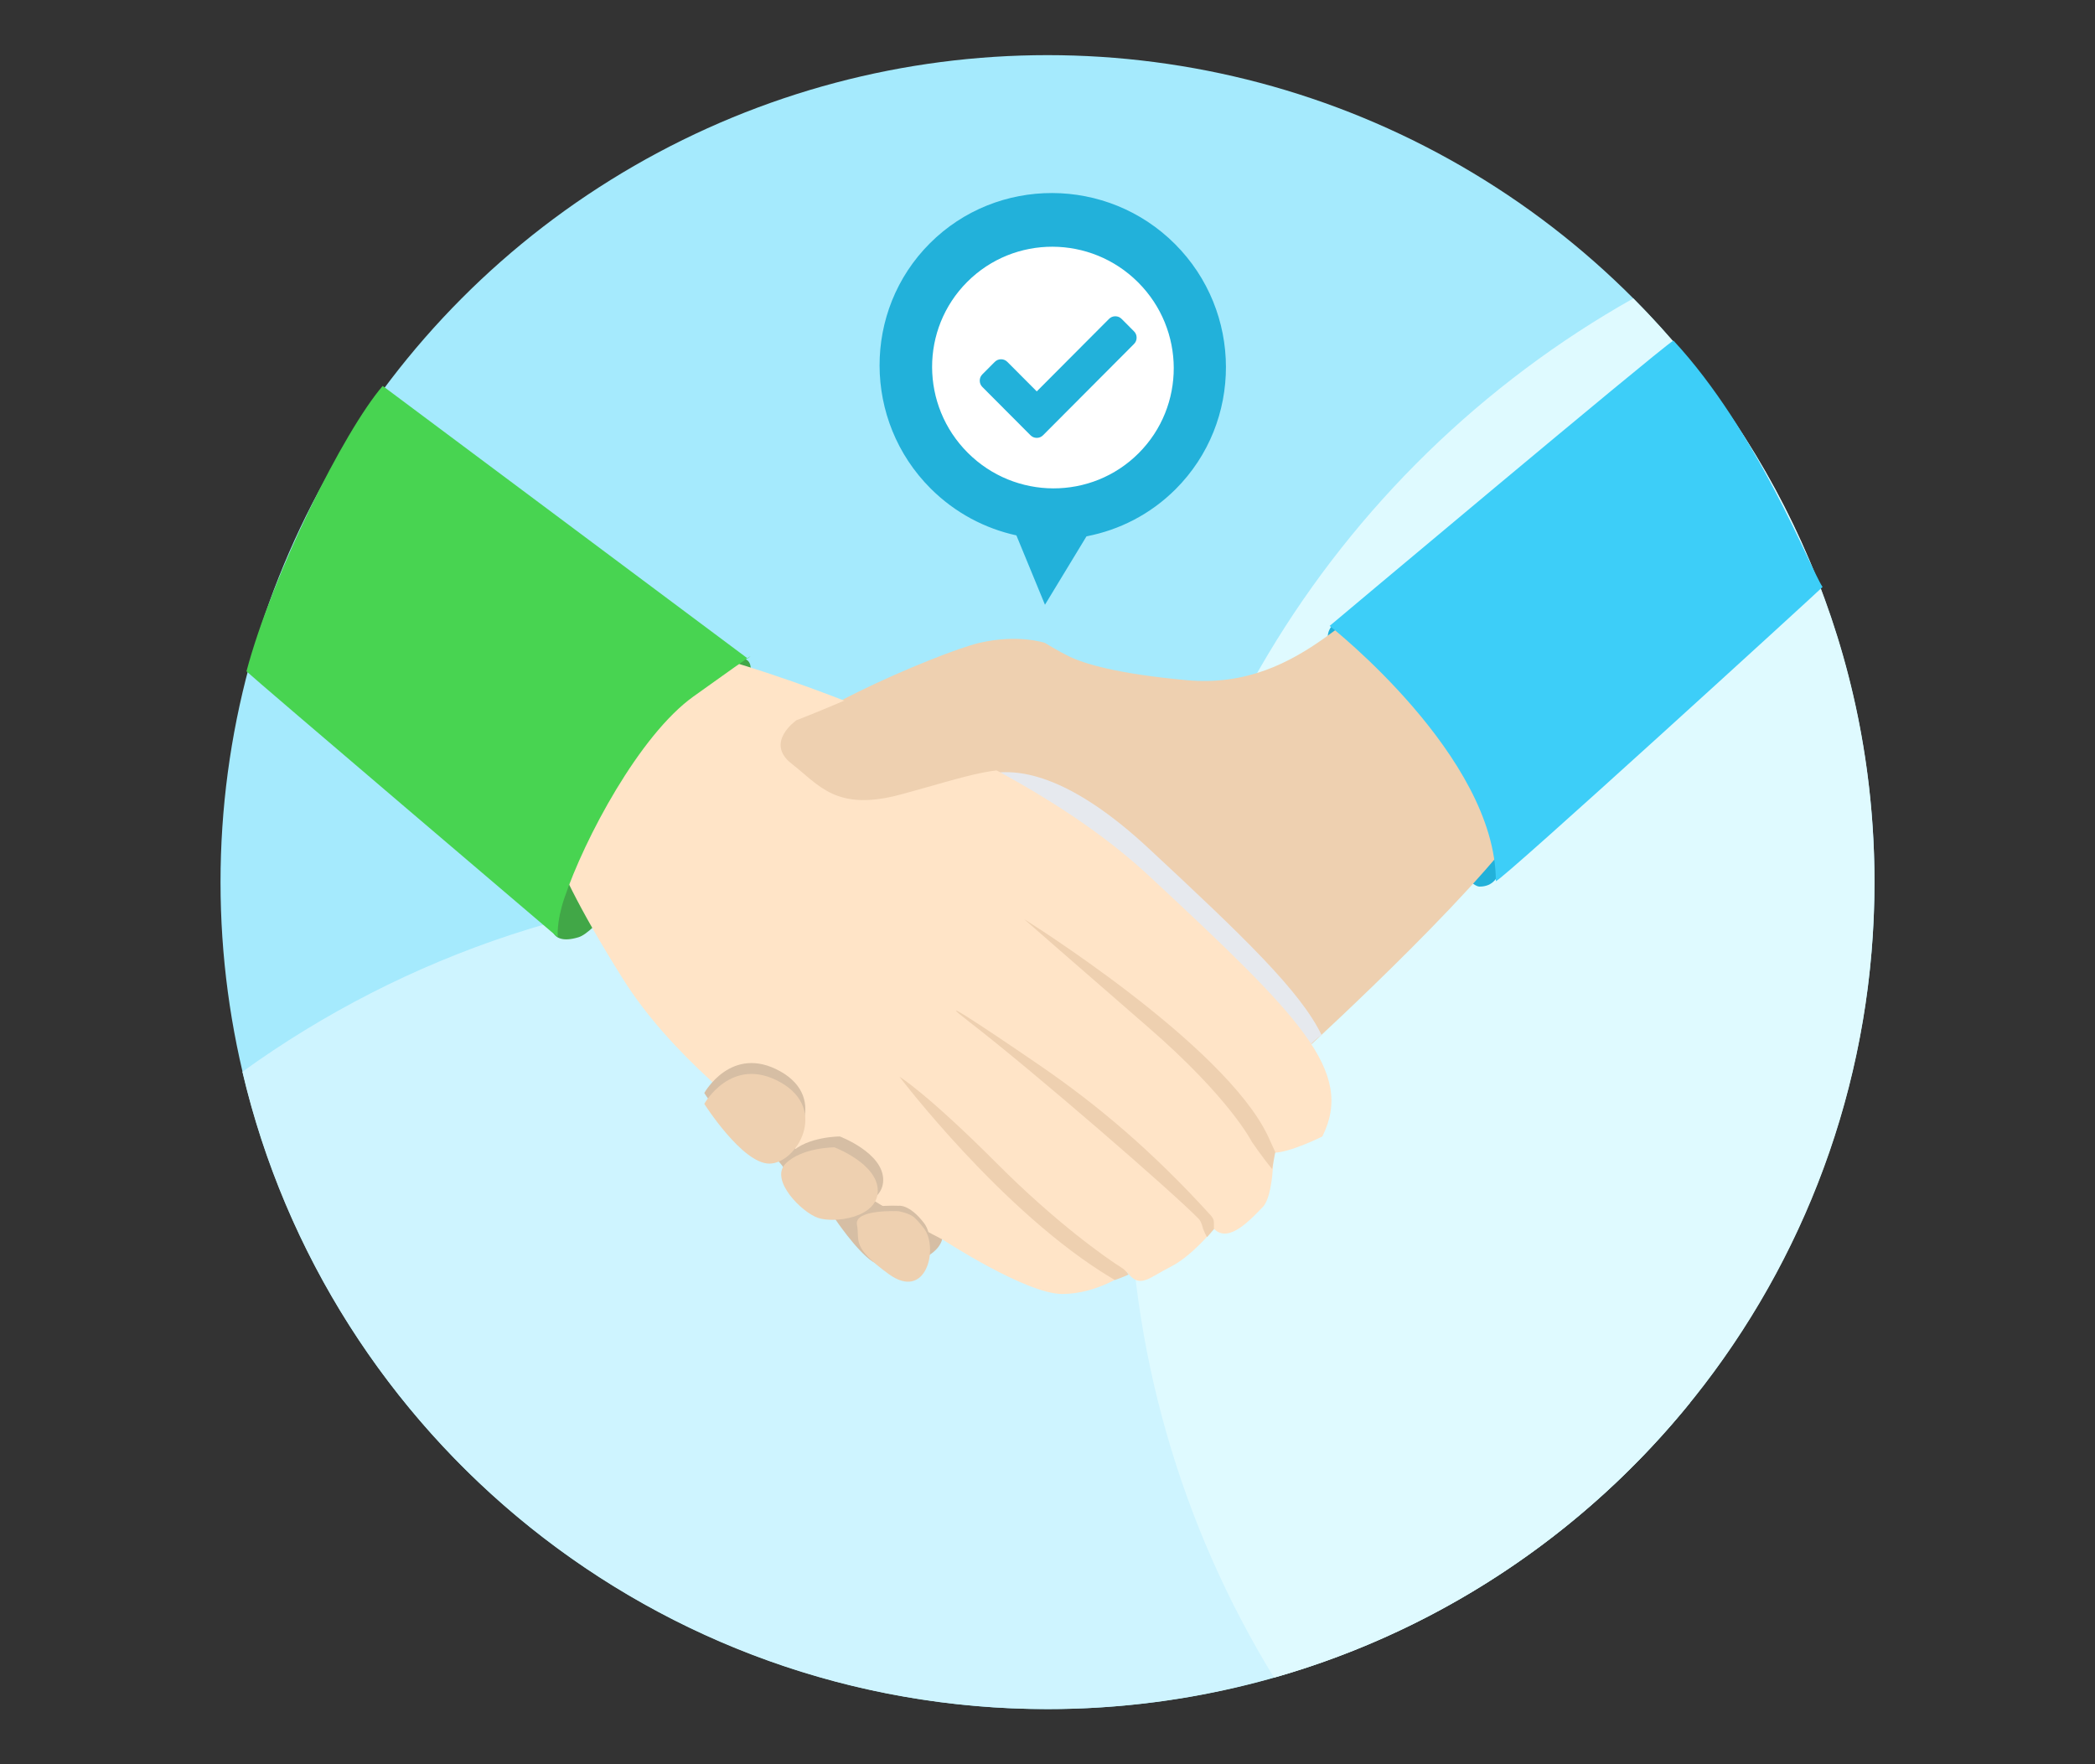
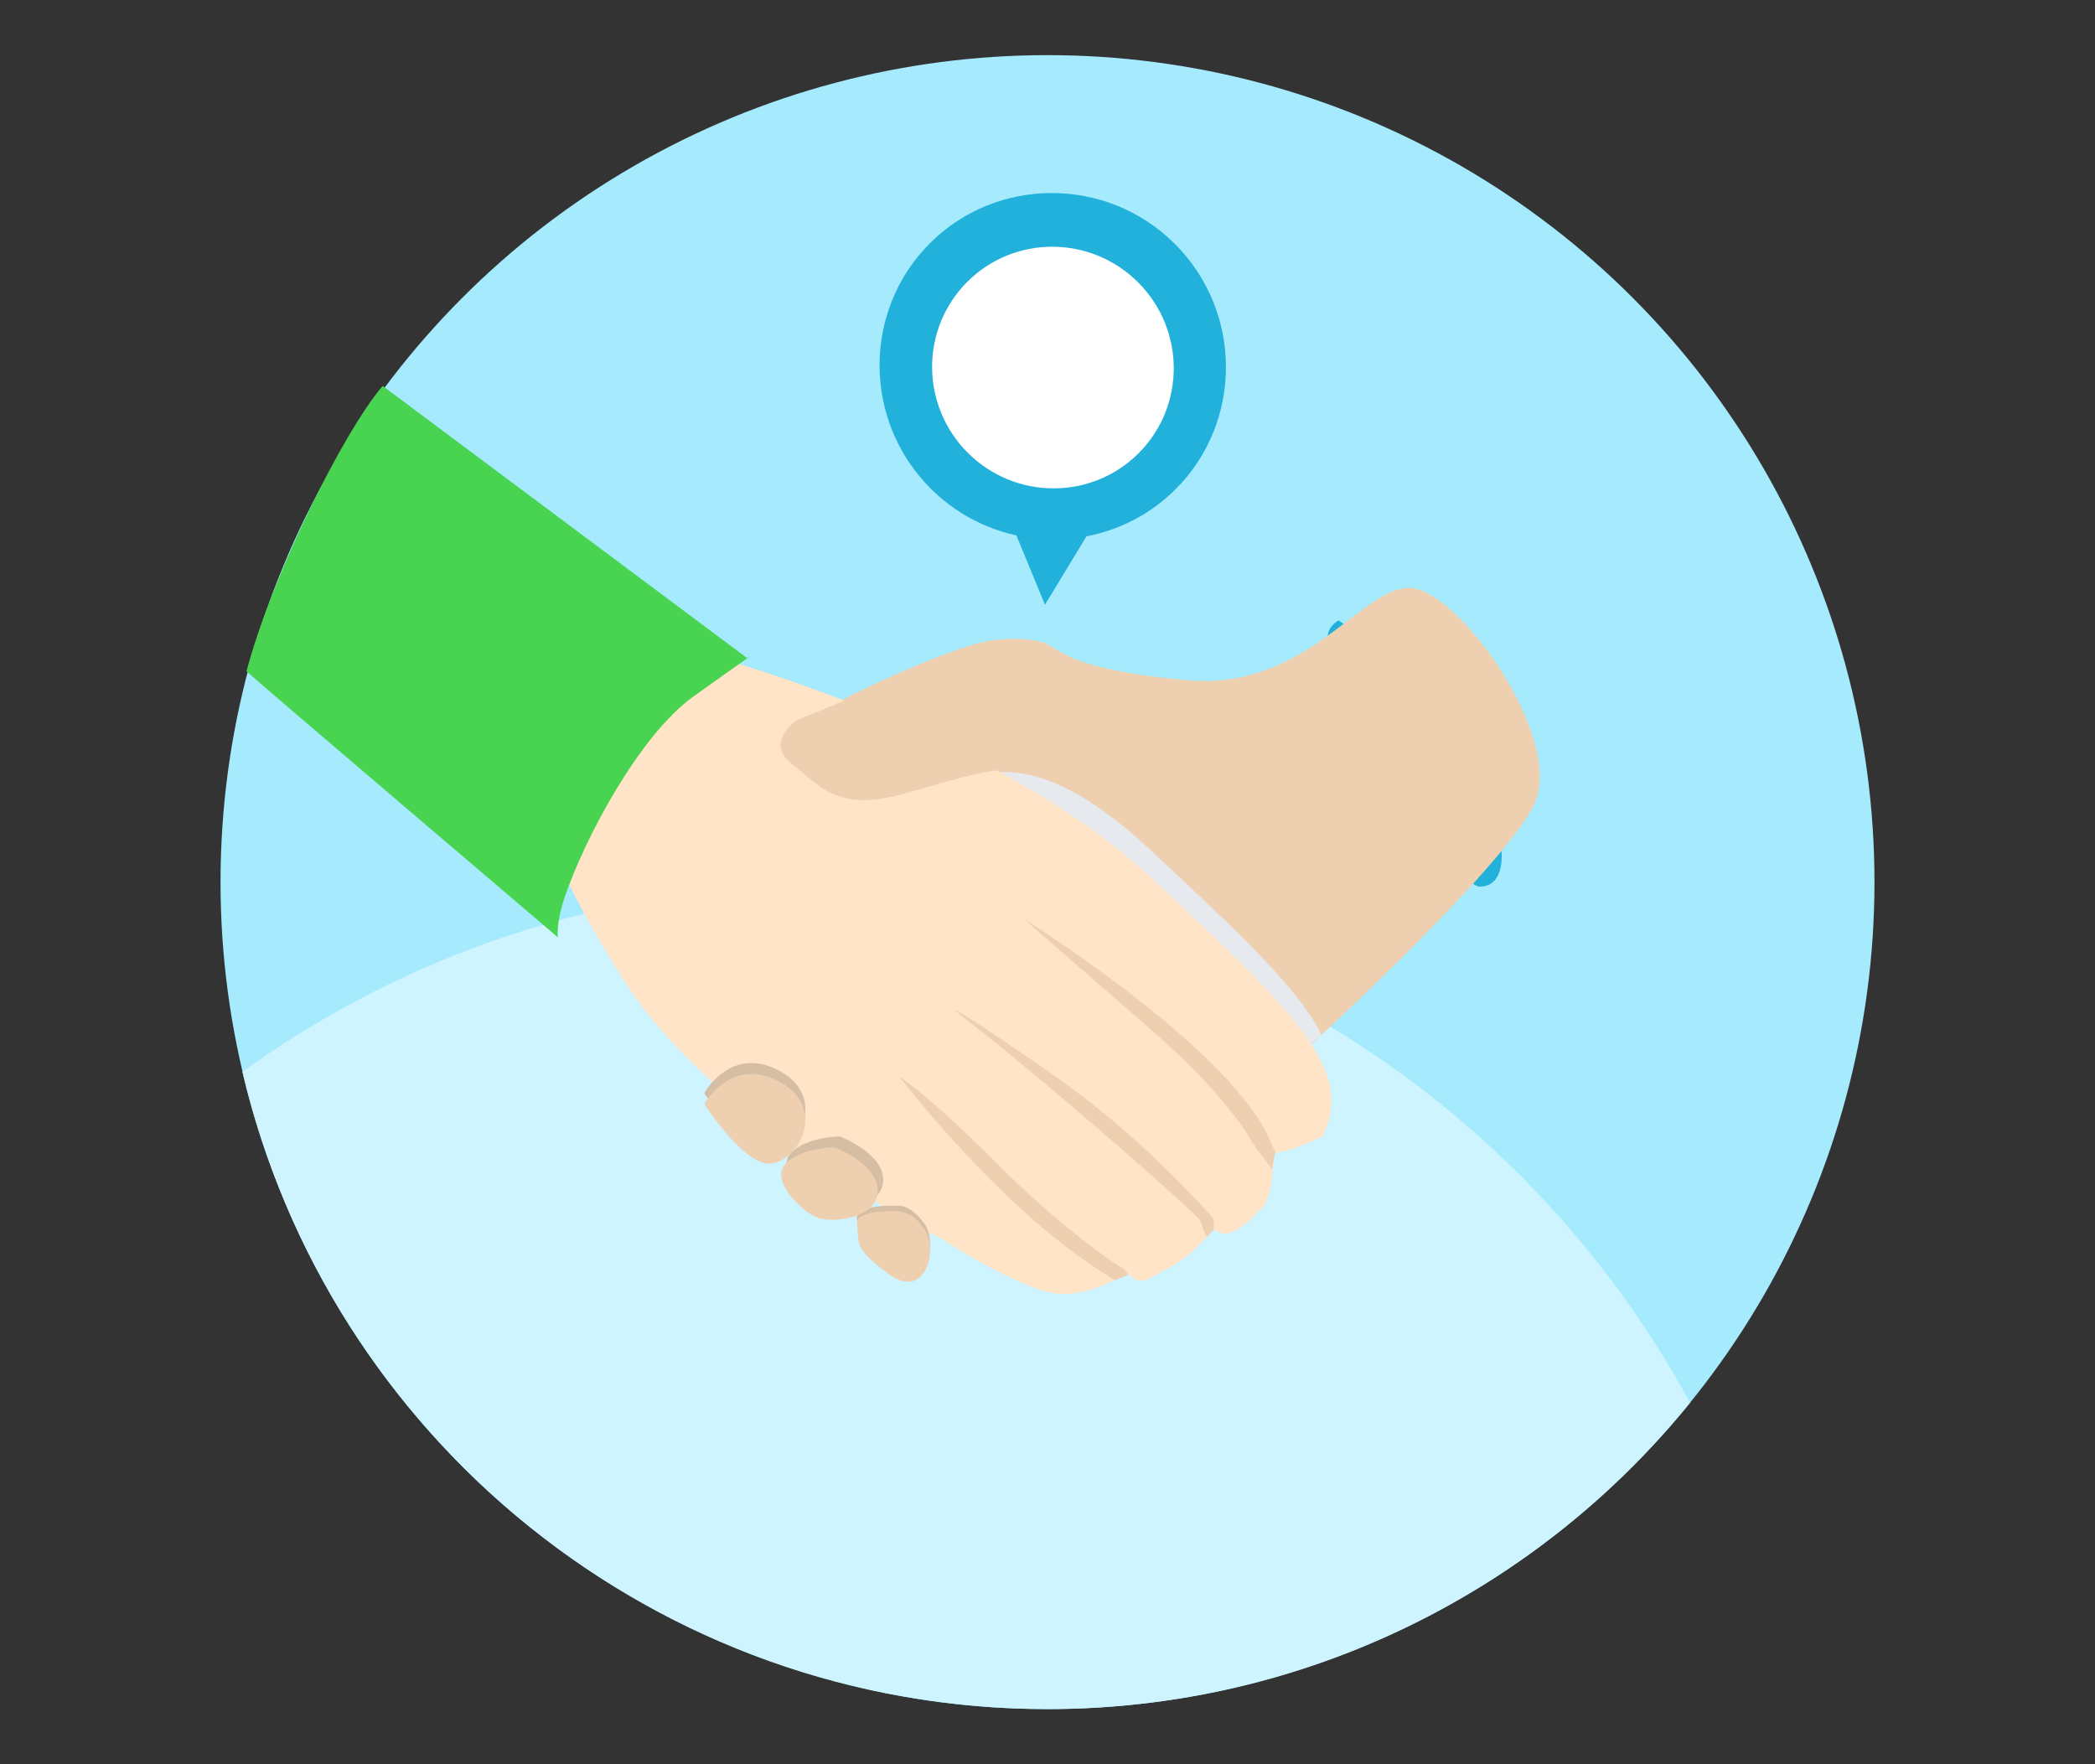
<svg xmlns="http://www.w3.org/2000/svg" width="304px" height="256px" viewBox="0 0 304 256" version="1.1">
  <rect x="0" y="0" width="304" height="256" fill="#333333" stroke="none" />
  <title>Illustration/Project Support</title>
  <desc>Created with Sketch.</desc>
  <defs />
  <g id="Symbols" stroke="none" stroke-width="1" fill="none" fill-rule="evenodd">
    <g id="Illustration/Project-Support">
      <g id="Graphics-/-projectSupport" transform="translate(32, 8)">
        <circle id="lightBlueCircle" fill="#A5EAFD" cx="120" cy="120" r="120" />
        <path d="M213.242,195.544 C191.241,222.666 157.645,240 120,240 C63.197,240 15.612,200.533 3.171,147.524 C26.766,130.501 55.741,120.471 87.059,120.471 C141.539,120.471 188.93,150.825 213.242,195.544 L213.242,195.544 Z" id="Combined-Shape" fill="#CEF4FF" />
-         <path d="M152.877,235.441 C203.168,221.146 240,174.874 240,120 C240,86.941 226.632,57.004 205.006,35.3 C161.292,59.9 131.765,106.737 131.765,160.471 C131.765,187.948 139.486,213.621 152.877,235.441 L152.877,235.441 Z" id="Combined-Shape" fill="#DFFAFF" />
        <path d="M162.244,82.031 C162.244,82.031 160.671,82.819 160.671,84.395 C160.671,85.972 178.766,120.651 182.699,120.651 C186.633,120.651 185.846,115.134 185.846,115.134 L174.832,90.701 L162.244,82.031 Z" id="Path-45" fill="#22B1DA" />
-         <path d="M48.014,125.38 C48.014,125.38 47.228,129.437 51.948,128 C56.668,126.563 71.616,101.735 71.616,101.735 C71.616,101.735 80.27,87.548 75.55,87.548 C70.83,87.548 51.948,101.735 51.948,101.735 L48.014,125.38 Z" id="Path-46" fill="#41A747" />
-         <path d="M72.557,145.085 L70.984,151.39 C70.984,151.39 75.704,158.484 78.851,159.272 C81.998,160.06 82.785,164.001 82.785,164.001 L89.079,168.73 C89.079,168.73 92.226,173.459 94.586,175.036 C96.946,176.612 104.813,175.036 104.813,171.095 C104.813,167.154 101.666,160.848 101.666,160.848 L72.557,145.085 Z" id="Path-47" fill="#D6BEA4" />
        <path d="M110.118,85.284 C104.471,86.588 78.065,97.794 81.998,100.947 C85.932,104.1 88.292,108.041 97.733,105.676 C107.173,103.312 106.387,102.523 112.681,104.1 C118.012,105.435 142.542,127.135 149.915,133.736 C151.245,134.927 153.102,136.985 153.102,136.985 L158.311,143.509 C158.311,143.509 185.846,118.287 190.567,108.829 C195.287,99.371 179.552,77.302 172.472,77.302 C165.391,77.302 157.524,92.277 140.216,90.701 C130.063,89.776 125.324,88.309 123.141,87.254 C121.603,86.51 119.617,85.284 119.617,85.284 C119.617,85.284 115.765,83.979 110.118,85.284 Z" id="Path-48" fill="#EED0B0" />
        <path d="M104.813,108.829 C104.813,108.829 112.681,94.642 134.709,115.134 C148.488,127.952 156.726,135.837 159.809,142.259 C159.059,142.259 153.823,148.109 153.823,148.109 C137.487,135.016 104.813,108.829 104.813,108.829 Z" id="Path-49" fill="#E6E9EE" style="mix-blend-mode: multiply;" />
        <path d="M56.823,96.218 C64.69,88.336 72.557,87.548 72.557,87.548 C72.557,87.548 112.681,98.582 134.709,119.075 C156.737,139.568 164.605,147.449 159.884,156.908 C159.884,156.908 155.164,159.272 152.804,159.272 C152.804,159.272 152.804,165.578 151.23,167.154 C149.657,168.73 146.338,172.565 144.15,170.307 C144.15,170.307 141.003,174.247 137.856,175.824 C134.709,177.4 133.397,179.093 131.562,176.612 C131.562,176.612 127.363,179.765 122.121,179.765 C116.88,179.765 104.813,171.883 104.813,171.883 C104.813,171.883 71.771,155.331 58.396,134.05 C45.022,112.77 47.382,109.617 47.382,109.617 C47.382,109.617 48.956,104.1 56.823,96.218 Z" id="Path-50" fill="#FFE4C7" />
        <path d="M149.657,157.696 C149.657,157.696 146.51,151.39 134.709,141.144 C122.908,130.898 116.614,125.38 116.614,125.38 C116.614,125.38 145.723,143.509 152.017,156.908 C152.422,157.77 152.765,158.525 153.053,159.182 C153.053,159.182 152.591,161.633 152.591,161.633 C151.266,160.04 149.657,157.696 149.657,157.696 Z M131.765,176.941 C131.765,176.941 131.313,176.306 130.824,176 C128.392,174.479 121.194,169.378 112.681,160.848 C102.453,150.602 98.519,148.238 98.519,148.238 C98.519,148.238 113.467,167.942 129.202,177.4 C129.392,177.514 129.577,177.626 129.759,177.735 C130.824,177.4 131.765,176.941 131.765,176.941 Z M142.576,170.307 C142.576,170.307 142.355,169.289 141.948,168.869 C138.283,165.091 117.95,147.448 108.747,140.356 C103.324,136.177 109.477,140.147 118.974,146.661 C127.221,152.317 135.17,158.998 143.63,168.295 C143.803,168.485 144.15,168.869 144.15,169.412 C144.15,169.955 144.161,170.121 144.15,170.353 C144.161,170.353 143.171,171.498 143.171,171.498 C143.059,171.498 142.576,170.307 142.576,170.307 Z" id="Combined-Shape" fill="#EED0B0" />
        <path d="M118.191,85.972 C118.191,85.972 107.491,85.766 99.897,89.399 C92.303,93.031 83.575,96.218 83.575,96.218 C83.575,96.218 78.855,99.371 82.788,102.523 C86.722,105.676 89.082,109.617 98.523,107.252 C107.964,104.888 114.257,102.523 118.191,104.888 C122.125,107.252 118.191,85.972 118.191,85.972 Z" id="Path-54" fill="#EED0B0" transform="translate(100.581, 96.972) rotate(-1) translate(-100.581, -96.972) " />
        <path d="M70.197,150.602 C70.197,150.602 74.131,143.509 81.211,147.449 C88.292,151.39 83.572,159.272 79.638,159.272 C75.704,159.272 70.197,150.602 70.197,150.602 Z M89.865,156.908 C89.865,156.908 96.159,159.272 96.159,163.213 C96.159,167.154 89.865,167.942 87.505,167.154 C85.145,166.366 80.425,161.637 82.785,159.272 C85.145,156.908 89.865,156.908 89.865,156.908 Z M98.382,166.968 C98.382,166.968 91.903,166.621 92.354,168.942 C92.805,171.264 91.438,172.077 96.947,176.079 C102.456,180.081 104.219,172.257 102.073,169.462 C99.926,166.668 98.382,166.968 98.382,166.968 Z" id="Combined-Shape" fill="#D6BEA4" />
        <path d="M70.197,152.178 C70.197,152.178 74.131,145.085 81.211,149.026 C88.292,152.967 83.572,160.848 79.638,160.848 C75.704,160.848 70.197,152.178 70.197,152.178 Z M89.079,158.484 C89.079,158.484 95.373,160.848 95.373,164.789 C95.373,168.73 89.079,169.518 86.719,168.73 C84.358,167.942 79.638,163.213 81.998,160.848 C84.358,158.484 89.079,158.484 89.079,158.484 Z M98.382,167.756 C98.382,167.756 91.903,167.41 92.354,169.731 C92.805,172.052 91.438,172.865 96.947,176.867 C102.456,180.869 104.219,173.045 102.073,170.25 C101.38,169.349 100.894,168.843 100.554,168.573 C99.839,168.005 98.382,167.756 98.382,167.756 Z" id="Combined-Shape" fill="#EED0B0" />
        <path d="M76.491,87.548 C76.491,87.548 23.529,48 23.529,48 C17.882,54.588 7.529,75.294 3.765,89.412 C4.706,90.353 48.941,128 48.941,128 C48.941,128 48.697,125.873 49.882,122.353 C52.795,113.703 60.795,98.667 68.624,93.065 C79.638,85.183 76.491,87.548 76.491,87.548 Z" id="Path-60" fill="#48D451" />
-         <path d="M160.941,82.824 C160.941,82.824 185.059,101.735 185.059,119.863 C185.846,119.863 231.529,78.118 232.471,77.176 C230.588,74.353 223.059,54.588 210.824,41.412 C208,43.294 160.941,82.824 160.941,82.824 Z" id="Path-44" fill="#3DCEF8" />
        <g id="dialog" transform="translate(84.706, 8.471)">
          <g id="Group-4" transform="translate(36.291, 36.706) rotate(-45) translate(-36.291, -36.706) translate(10.879, 11.294)">
            <ellipse id="Oval" fill="#FFFFFF" cx="25.154" cy="25.375" rx="19.988" ry="20.104" />
            <path d="M39.069,46.136 L50.351,48.896 L46.166,38.847 C48.689,34.913 50.156,30.235 50.156,25.222 C50.156,11.329 38.891,-5.68434189e-14 25.079,-5.68434189e-14 C11.265,-5.68434189e-14 1.24344979e-13,11.329 1.24344979e-13,25.222 C1.24344979e-13,39.114 11.265,50.443 25.079,50.443 C30.252,50.443 35.068,48.854 39.069,46.136 Z M25.197,42.958 C34.852,42.958 42.679,35.086 42.679,25.375 C42.679,15.664 34.852,7.792 25.197,7.792 C15.542,7.792 7.715,15.664 7.715,25.375 C7.715,35.086 15.542,42.958 25.197,42.958 Z" id="Combined-Shape" fill="#22B1DA" transform="translate(25.175, 25.222) scale(-1, 1) translate(-25.175, -25.222) " />
          </g>
-           <path d="M34.659,46.677 C34.4,46.937 34.093,47.067 33.736,47.067 C33.38,47.067 33.073,46.937 32.813,46.677 L25.851,39.691 C25.592,39.431 25.463,39.122 25.463,38.764 C25.463,38.407 25.592,38.098 25.851,37.838 L27.632,36.051 C27.892,35.791 28.199,35.661 28.555,35.661 C28.912,35.661 29.219,35.791 29.478,36.051 L33.736,40.324 L44.212,29.812 C44.471,29.552 44.778,29.422 45.135,29.422 C45.491,29.422 45.798,29.552 46.057,29.812 L47.838,31.599 C48.097,31.859 48.227,32.168 48.227,32.525 C48.227,32.883 48.097,33.192 47.838,33.452 L34.659,46.677 Z" id="Path-Copy-2" fill="#22B1DA" />
        </g>
      </g>
    </g>
  </g>
</svg>